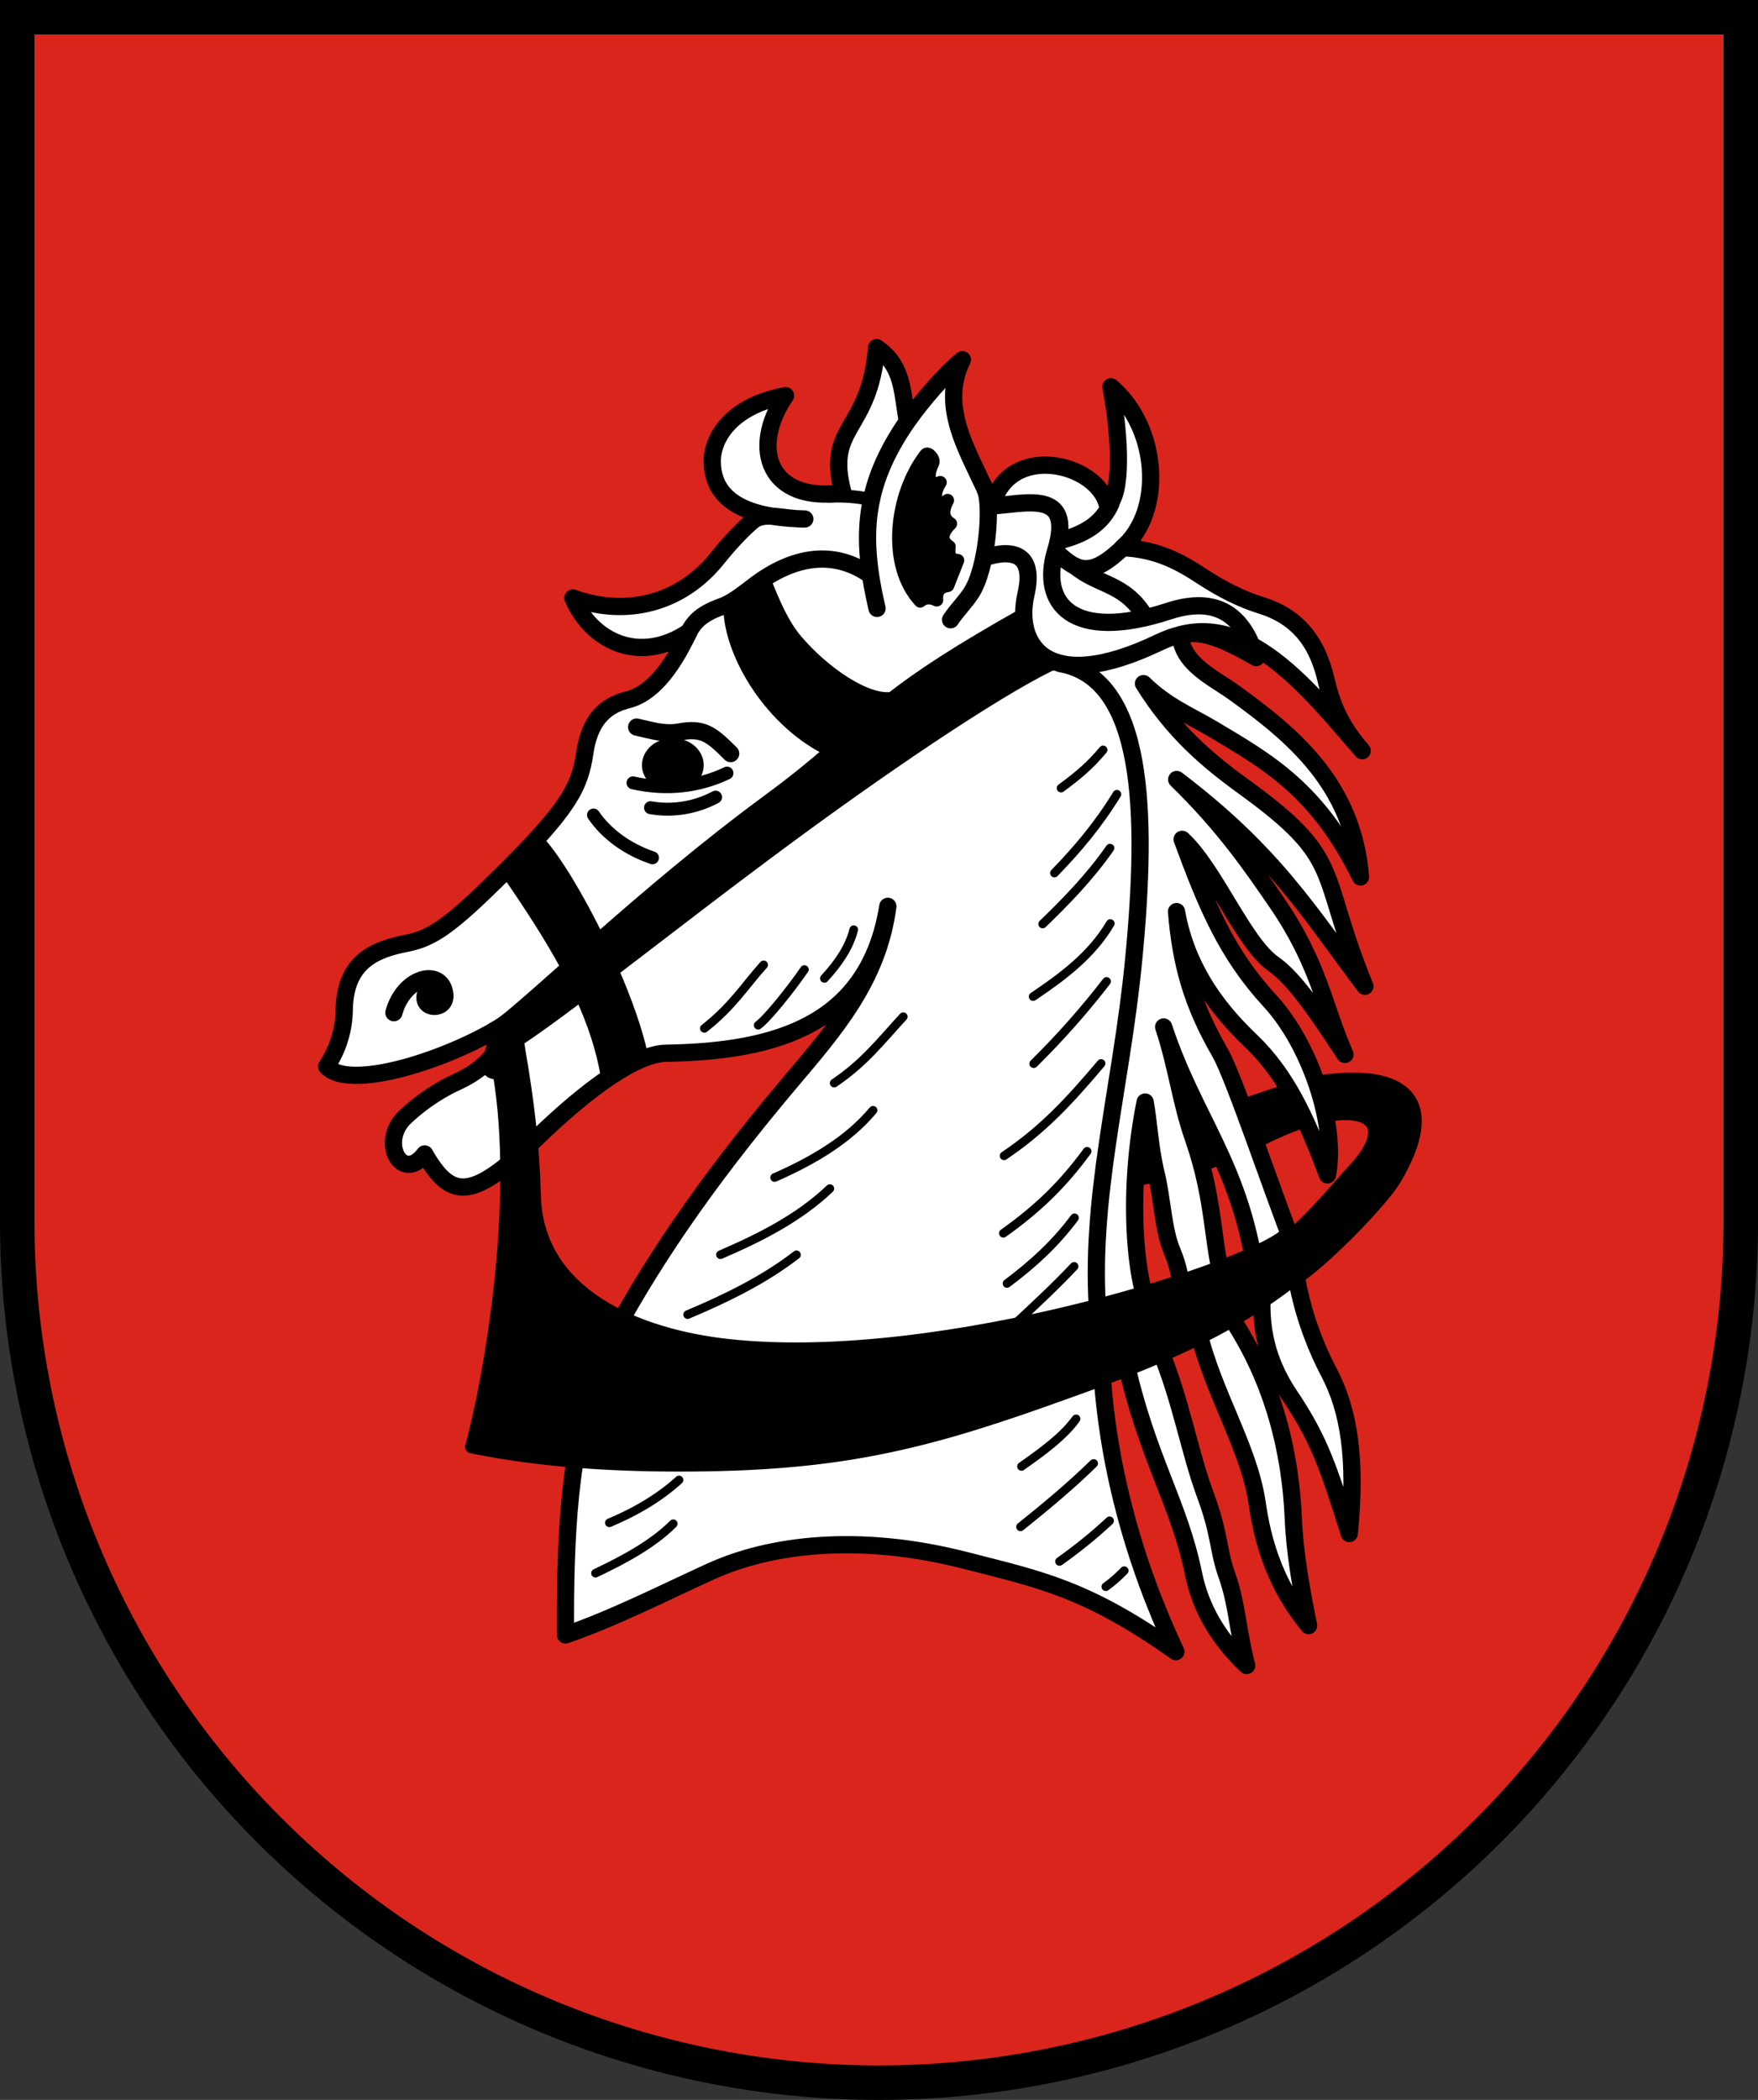
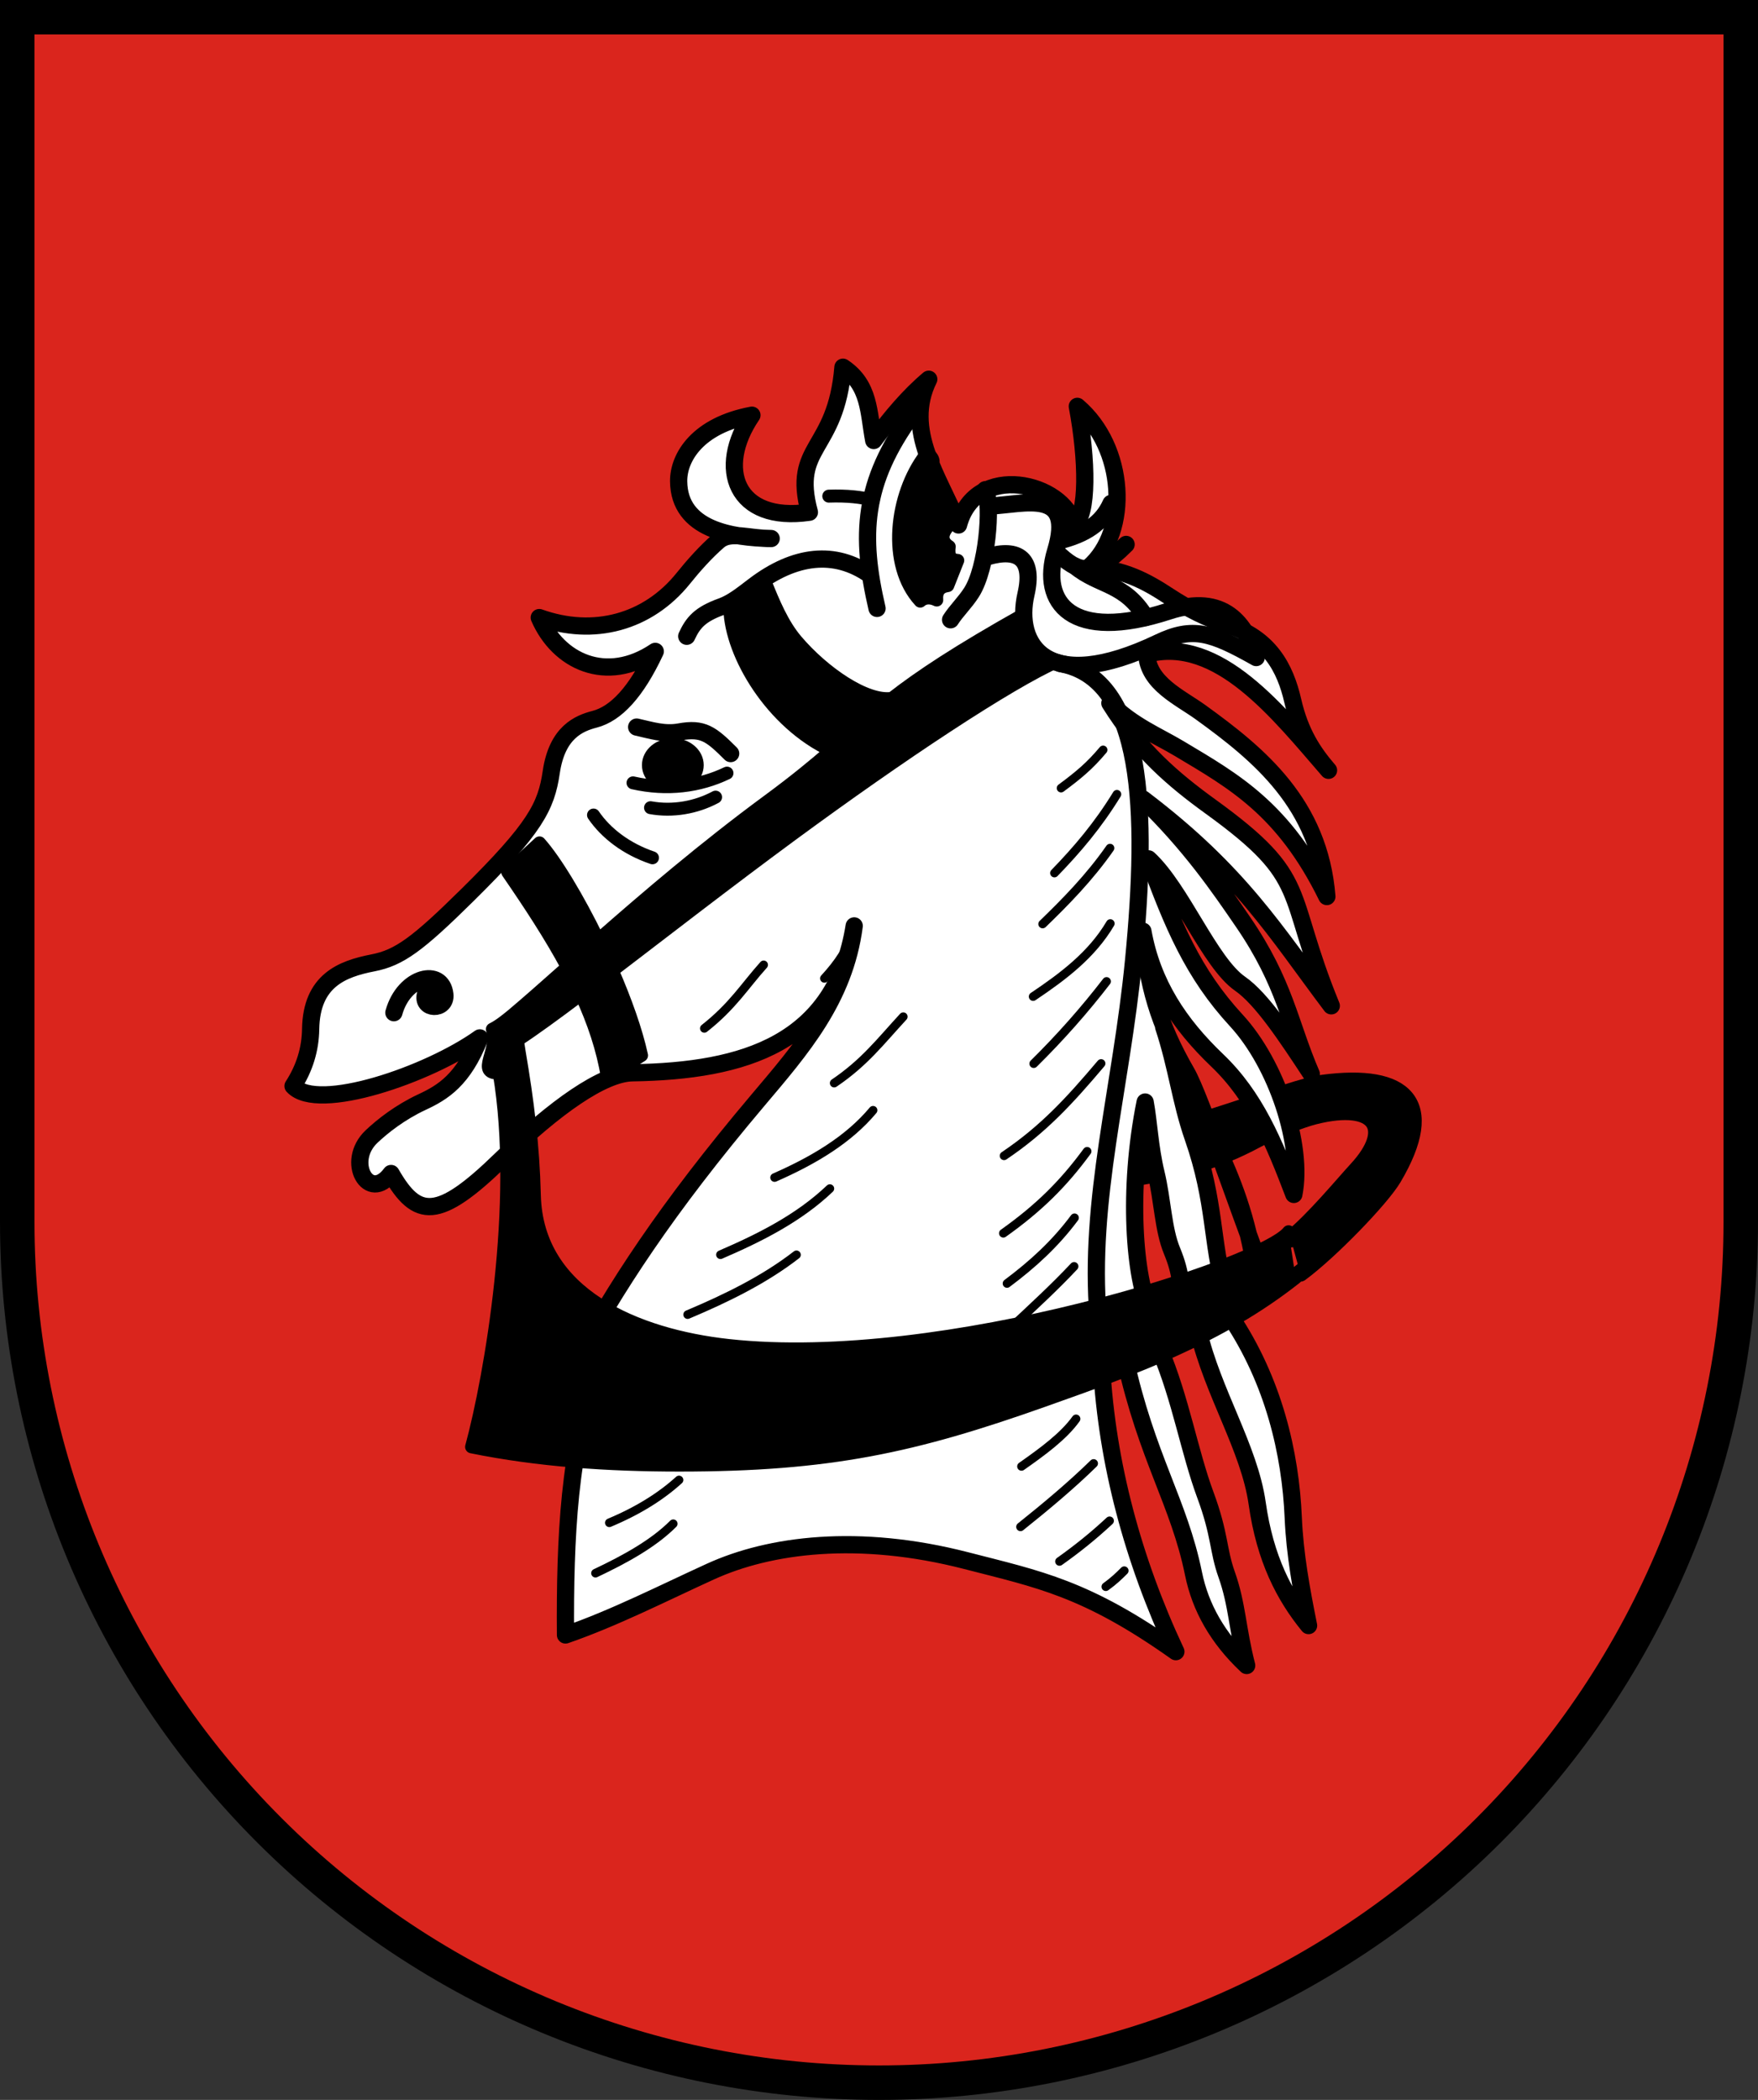
<svg xmlns="http://www.w3.org/2000/svg" width="204mm" height="243.648mm" version="1.1" viewBox="0 0 204 243.648">
  <rect x="0" y="0" width="204" height="243.648" fill="#333333" stroke="none" />
  <title>Wappen von Messelhausen</title>
  <path d="m2 2 3.17e-4 139.766c6.01e-5 26.49 10.536 51.896 29.289 70.627 18.753 18.732 44.189 29.255 70.71 29.255 26.522 8e-5 51.957-10.523 70.711-29.255 18.754-18.732 29.289-44.137 29.289-70.628l1e-5 -139.766z" fill="#da251d" />
  <g stroke="#000" stroke-linecap="round" stroke-linejoin="round">
    <path d="m150.869 147.709c3.431-2.528 9.368-8.655 10.79-11.06 5.139-8.692 1.452-12.226-8.167-10.947-2.185 0.291-6.16 1.788-9.083 2.737 0 0-10.335 3.465-14.115 4.127l-0.22 4.322c6.196-0.991 10.483-1.855 15.799-4.724 2.071-1.118 5.063-2.294 6.685-2.7 7.269-1.818 9.27 1.534 4.922 6.243-1.492 1.616-5.097 5.969-7.689 8.034" stroke-width="2" />
    <g stroke-width="2">
-       <path d="m69.296 160.168c-3.238 7.112-3.76 18.398-3.675 29.533 5.651-1.955 11.254-4.816 16.816-7.355 6.856-3.131 17.169-4.496 29.695-1.266 8.426 2.173 13.906 3.179 24.316 10.559-4.994-10.646-7.99-21.876-8.619-33.075l2.718-0.934c2.515 11.47 6.274 16.71 7.949 24.959 0.797 3.925 2.813 7.492 6.169 10.653-1.089-4.225-1.083-7.057-2.325-10.555-1.028-2.895-0.75-4.595-2.472-9.244-1.852-4.998-2.847-11.069-5.278-16.855l-1.064-4.32c-1.917-3.936-2.705-14.212-0.643-24.404 0.431 2.316 0.545 5.274 1.261 8.229 0.767 3.166 0.815 6.526 1.856 9.044 1.199 2.899 0.792 3.721 1.683 6.7l1.368 2.578c1.681 7.169 5.924 13.605 6.835 20.027 0.914 6.439 3.164 10.742 5.961 14.168-0.834-4.135-1.598-8.294-1.776-12.498-0.318-7.484-2.268-15.872-7.259-23.305l-0.628-2.98c-1.642-5.603-1.104-10.294-3.745-17.863-1.46-4.186-1.861-8.118-3.407-12.808 3.493 10.577 8.813 15.827 10.677 28.488l0.761 2.423c-0.311 4.917 1.027 8.632 3.243 11.925 3.481 5.171 4.512 8.538 6.859 15.939 0.871-8.754-0.083-14.355-2.33-18.642-1.936-3.693-3.234-7.588-3.87-11.491l-0.146-2.951c-2.712-6.968-7.064-19.958-8.622-22.657-3.277-5.676-4.573-10.284-5.081-16.417 1.087 6.093 4.229 10.79 8.621 14.986 4.418 4.221 6.603 9.537 8.896 15.559 1.125-5.679-1.964-15.079-6.677-20.187-5.027-5.448-7.363-11.063-10.188-18.746 3.824 3.539 7.102 12.037 10.623 14.482 2.532 1.758 5.384 6.104 8.265 10.478-2.527-5.839-3.029-10.507-7.915-17.636-2.823-4.119-6.11-8.927-11.602-14.266 11.343 8.607 15.39 15.435 21.838 23.991-5.502-13.422-2.288-14.64-13.991-23.104-4.35-3.146-8.251-6.481-11.702-12.012 2.701 2.655 5.48 3.732 8.104 5.302 6.266 3.747 12.093 6.968 17.077 17.134-0.851-10.725-7.853-16.475-14.661-21.389-2.396-1.73-6.09-3.349-6.238-6.727 8.319-2.219 15.353 6.858 21.092 13.47-1.798-2.083-3.308-4.385-4.146-8.05-0.883-3.865-2.744-7.317-7.554-8.817-2.385-0.743-4.62-1.888-6.838-3.342-2.561-1.68-5.237-3.177-9.267-3.354 4.813-4.181 4.251-13.919-1.346-18.667 1.164 6.198 1.28 12.676-0.402 13.764-1.122-4.942-11.414-7.397-13.381 8.7e-5 -2.188-5.511-6.413-10.931-3.455-16.91-2.312 1.946-4.34 4.367-6.387 7.109-0.622-3.278-0.44-6.422-3.571-8.505-0.817 9.869-6.005 8.979-3.894 16.828-8.58 1.259-10.86-5.101-6.669-11.26-6.265 1.169-8.533 4.867-8.504 7.677 0.058 5.646 6.194 6.53 10.738 6.634-2.619 0.013-4.735-0.916-6.113 0.266-1.497 1.284-2.991 2.991-4.07 4.336-4.106 5.12-10.406 6.841-16.728 4.57 2.189 5.073 7.764 7.759 13.461 3.922-2.214 4.729-4.556 7.228-7.036 7.874-1.796 0.468-4.351 1.483-5.033 6.132-0.585 3.992-1.844 6.483-9.726 14.264-5.804 5.73-7.918 7.278-10.966 7.87-3.586 0.697-7.141 2.059-7.229 7.692-0.036 2.32-0.702 4.53-2.043 6.598 2.876 3.079 15.702-1.314 21.674-5.586-1.919 4.867-4.284 6.32-6.709 7.449-2.545 1.185-4.569 2.784-5.849 3.992-3.094 2.92-0.327 7.773 2.259 4.294 3.001 5.228 5.433 5.516 12.748-1.607 6.269-6.104 11.849-10.023 15.256-10.077 12.986-0.206 23.544-3.409 25.739-17.045-1.105 8.551-6.203 14.347-11.185 20.243-10.644 12.596-16.722 21.983-21.332 30.646" fill="#fff" />
+       <path d="m69.296 160.168c-3.238 7.112-3.76 18.398-3.675 29.533 5.651-1.955 11.254-4.816 16.816-7.355 6.856-3.131 17.169-4.496 29.695-1.266 8.426 2.173 13.906 3.179 24.316 10.559-4.994-10.646-7.99-21.876-8.619-33.075l2.718-0.934c2.515 11.47 6.274 16.71 7.949 24.959 0.797 3.925 2.813 7.492 6.169 10.653-1.089-4.225-1.083-7.057-2.325-10.555-1.028-2.895-0.75-4.595-2.472-9.244-1.852-4.998-2.847-11.069-5.278-16.855l-1.064-4.32c-1.917-3.936-2.705-14.212-0.643-24.404 0.431 2.316 0.545 5.274 1.261 8.229 0.767 3.166 0.815 6.526 1.856 9.044 1.199 2.899 0.792 3.721 1.683 6.7l1.368 2.578c1.681 7.169 5.924 13.605 6.835 20.027 0.914 6.439 3.164 10.742 5.961 14.168-0.834-4.135-1.598-8.294-1.776-12.498-0.318-7.484-2.268-15.872-7.259-23.305l-0.628-2.98c-1.642-5.603-1.104-10.294-3.745-17.863-1.46-4.186-1.861-8.118-3.407-12.808 3.493 10.577 8.813 15.827 10.677 28.488l0.761 2.423l-0.146-2.951c-2.712-6.968-7.064-19.958-8.622-22.657-3.277-5.676-4.573-10.284-5.081-16.417 1.087 6.093 4.229 10.79 8.621 14.986 4.418 4.221 6.603 9.537 8.896 15.559 1.125-5.679-1.964-15.079-6.677-20.187-5.027-5.448-7.363-11.063-10.188-18.746 3.824 3.539 7.102 12.037 10.623 14.482 2.532 1.758 5.384 6.104 8.265 10.478-2.527-5.839-3.029-10.507-7.915-17.636-2.823-4.119-6.11-8.927-11.602-14.266 11.343 8.607 15.39 15.435 21.838 23.991-5.502-13.422-2.288-14.64-13.991-23.104-4.35-3.146-8.251-6.481-11.702-12.012 2.701 2.655 5.48 3.732 8.104 5.302 6.266 3.747 12.093 6.968 17.077 17.134-0.851-10.725-7.853-16.475-14.661-21.389-2.396-1.73-6.09-3.349-6.238-6.727 8.319-2.219 15.353 6.858 21.092 13.47-1.798-2.083-3.308-4.385-4.146-8.05-0.883-3.865-2.744-7.317-7.554-8.817-2.385-0.743-4.62-1.888-6.838-3.342-2.561-1.68-5.237-3.177-9.267-3.354 4.813-4.181 4.251-13.919-1.346-18.667 1.164 6.198 1.28 12.676-0.402 13.764-1.122-4.942-11.414-7.397-13.381 8.7e-5 -2.188-5.511-6.413-10.931-3.455-16.91-2.312 1.946-4.34 4.367-6.387 7.109-0.622-3.278-0.44-6.422-3.571-8.505-0.817 9.869-6.005 8.979-3.894 16.828-8.58 1.259-10.86-5.101-6.669-11.26-6.265 1.169-8.533 4.867-8.504 7.677 0.058 5.646 6.194 6.53 10.738 6.634-2.619 0.013-4.735-0.916-6.113 0.266-1.497 1.284-2.991 2.991-4.07 4.336-4.106 5.12-10.406 6.841-16.728 4.57 2.189 5.073 7.764 7.759 13.461 3.922-2.214 4.729-4.556 7.228-7.036 7.874-1.796 0.468-4.351 1.483-5.033 6.132-0.585 3.992-1.844 6.483-9.726 14.264-5.804 5.73-7.918 7.278-10.966 7.87-3.586 0.697-7.141 2.059-7.229 7.692-0.036 2.32-0.702 4.53-2.043 6.598 2.876 3.079 15.702-1.314 21.674-5.586-1.919 4.867-4.284 6.32-6.709 7.449-2.545 1.185-4.569 2.784-5.849 3.992-3.094 2.92-0.327 7.773 2.259 4.294 3.001 5.228 5.433 5.516 12.748-1.607 6.269-6.104 11.849-10.023 15.256-10.077 12.986-0.206 23.544-3.409 25.739-17.045-1.105 8.551-6.203 14.347-11.185 20.243-10.644 12.596-16.722 21.983-21.332 30.646" fill="#fff" />
      <path d="m45.705 117.5c1.179-4.261 5.579-5.217 5.916-2.123 0.209 1.911-2.796 1.841-2.236-0.071l1.063-0.083" fill="none" />
      <path d="m127.426 152.864c-1.127-13.713 2.661-26.432 4.121-41.467 1.68-17.293 1.22-32.633-8.491-34.405" fill="none" />
    </g>
    <path d="m149.529 142.915c-2.899 3.805-40.018 15.933-64.986 13.2-10.669-1.168-22.253-5.918-22.534-17.441-0.141-5.784-0.795-10.96-1.763-16.629l-0.276-1.794 0.174 0.378c1.811-1.182 4.308-3.004 7.276-5.238 1.452 3.151 2.523 6.319 3.058 9.57l3.969-2.504c-0.631-2.895-1.878-6.377-3.381-9.837 6.076-4.638 13.434-10.348 20.836-15.794 12.56-9.241 25.12-17.579 30.933-20.159-2.834-0.627-4.247-2.359-3.875-5.479-7.898 4.429-12.232 7.327-15.447 9.834-2.98 0.468-7.998-3.023-11.113-6.697-1.61-1.898-2.645-4.412-3.599-6.779l-4.11 3.118c0.146 5.341 4.882 13.228 11.747 16.427-1.897 1.647-4.142 3.507-7.342 5.861-7.259 5.341-14.099 11.181-19.68 16.085-2.346-4.823-4.964-9.166-6.814-11.241l-3.685 3.402c2.581 3.747 4.964 7.382 6.912 11.01-2.523 2.238-4.689 4.16-6.356 5.558-0.798 0.661-1.601 1.289-2.339 1.651 0.823 2.481-2.002 5.154 0.793 5.085 2.534 15.016-0.984 35.189-3.205 43.374 7.785 1.581 15.862 2.118 24.103 2.118 17.411 0 27.227-2.163 42.215-7.477 10.593-3.755 20.536-7.321 29.307-14.259" stroke-width="1.5" />
  </g>
  <g fill="none" stroke="#000" stroke-linecap="round" stroke-linejoin="round">
    <g stroke-width="2">
      <path d="m114.574 64.597c3.664-1.066 5.414 0.29 4.479 4.36-1.322 5.754 2.26 11.884 15.406 5.598 3.926-1.878 6.114-1.194 11.313 1.739-1.21-3.832-3.659-7.507-10.16-5.386-11.293 3.684-14.942-0.982-13.127-6.958 2.248-7.4-3.598-5.412-7.643-5.232" />
      <path d="m122.846 62.759c3.101-0.76 5.061-2.056 6.075-4.348" />
      <path d="m122.656 64.126c2.383 2.213 3.998 3.062 8.018-0.958" />
      <path d="m110.307 71.911c0.7-1.088 1.685-2.001 2.446-3.203 1.783-2.815 2.392-10.024 1.586-11.889" />
      <path d="m105.907 48.015c-5.854 8.011-6.092 14.141-4.135 22.576" />
    </g>
    <path d="m96.171 57.566c2.129-0.072 3.766 0.11 5.177 0.473" stroke-width="1.5" />
    <g stroke-width="2">
      <path d="m124.763 65.699c2.845 2.336 5.727 1.875 8.191 5.947" />
      <path d="m79.689 73.824c0.726-1.572 1.528-2.533 4.005-3.428 1.275-0.461 2.356-1.328 3.777-2.412 4.769-3.64 9.425-4.122 13.474-1.291" />
      <path d="m73.879 84.36c1.626 0.363 3.215 0.887 4.966 0.565 2.732-0.502 3.683 0.251 5.941 2.509" />
    </g>
    <g stroke-width="1.5">
      <path d="m73.454 90.833c3.949 0.893 7.711 0.407 10.907-1.131" />
      <path d="m75.486 93.715c2.579 0.468 5.302-0.018 7.552-1.226" />
      <path d="m68.871 94.565c1.445 2.122 3.837 3.951 6.844 4.964" />
    </g>
  </g>
  <ellipse cx="78.076" cy="88.777" rx="2.835" ry="2.386" stroke="#000" stroke-linecap="round" stroke-linejoin="round" stroke-width="1.5" />
  <g fill="none" stroke="#000" stroke-linecap="round" stroke-linejoin="round">
    <path d="m123.126 91.443c2.058-1.526 3.32-2.577 4.88-4.433" />
    <path d="m122.358 101.298c2.658-2.741 5.049-5.549 7.252-9.143" />
    <path d="m120.988 107.212c2.627-2.542 5.414-5.364 7.82-8.809" />
    <path d="m119.886 115.631c3.475-2.335 6.798-4.823 8.956-8.475" />
    <path d="m119.953 123.415c3.087-3.047 5.902-6.23 8.455-9.544" />
    <path d="m116.511 134.106c4.541-3.058 7.574-6.352 11.261-10.714" />
    <path d="m116.428 143.093c4.184-2.969 7.021-5.824 9.724-9.511" />
    <path d="m116.853 148.92c2.988-2.231 5.592-4.608 7.836-7.623" />
    <path d="m117.622 153.755c2.361-2.219 4.741-4.391 7.018-6.822" />
    <path d="m118.534 170.145c2.487-1.746 4.897-3.51 6.333-5.519" />
    <path d="m118.42 177.157c2.934-2.347 5.86-4.786 8.488-7.356" />
    <path d="m122.943 181.171c1.959-1.388 3.901-2.928 5.815-4.717" />
    <path d="m128.319 184.102c0.908-0.648 1.539-1.256 2.14-1.86" />
    <path d="m69.102 182.532c3.515-1.658 6.746-3.458 9.022-5.736" />
    <path d="m70.706 176.685c3.394-1.423 6.029-3.099 8.087-4.967" />
    <path d="m79.793 152.531c4.617-1.943 8.988-4.11 12.631-6.939" />
    <path d="m83.602 145.582c4.647-2.005 9.109-4.257 12.697-7.674" />
    <path d="m89.883 136.628c4.535-1.992 8.579-4.396 11.428-7.807" />
    <path d="m96.798 125.67c3.534-2.395 5.331-4.794 8.02-7.707" />
-     <path d="m87.978 118.955c1.149-0.857 3.822-4.223 5.367-6.465" />
    <path d="m81.731 119.322c3.307-2.602 4.686-4.929 6.884-7.373" />
    <path d="m99.07 107.863c-0.529 2.088-1.812 3.924-3.406 5.657" />
  </g>
  <path d="m109.983 67.947 1.158-2.924c-0.847-0.061-1.13-0.515-0.992-1.606-0.796-0.502-1.149-1.376 0.165-2.651-0.875-0.54-1.053-1.415-0.354-2.711-1.268 0.915-1.952-0.337-0.85-2.084-1.125 0.54-1.726-0.457-0.859-2.25 0.211-0.436-0.556-1.319-0.831-0.962-3.571 4.628-4.533 12.793-0.637 16.992 0.408-0.38 1.086-0.538 1.92-0.131-0.089-1.009 0.361-1.546 1.28-1.673z" stroke="#000" stroke-linecap="round" stroke-linejoin="round" stroke-width="1.5" />
  <path d="m2 2 3.17e-4 139.766c6.01e-5 26.49 10.536 51.896 29.289 70.627 18.753 18.732 44.189 29.255 70.71 29.255 26.522 8e-5 51.957-10.523 70.711-29.255 18.754-18.732 29.289-44.137 29.289-70.628l1e-5 -139.766z" fill="none" stroke="#000" stroke-linecap="square" stroke-miterlimit="8" stroke-width="4" />
</svg>